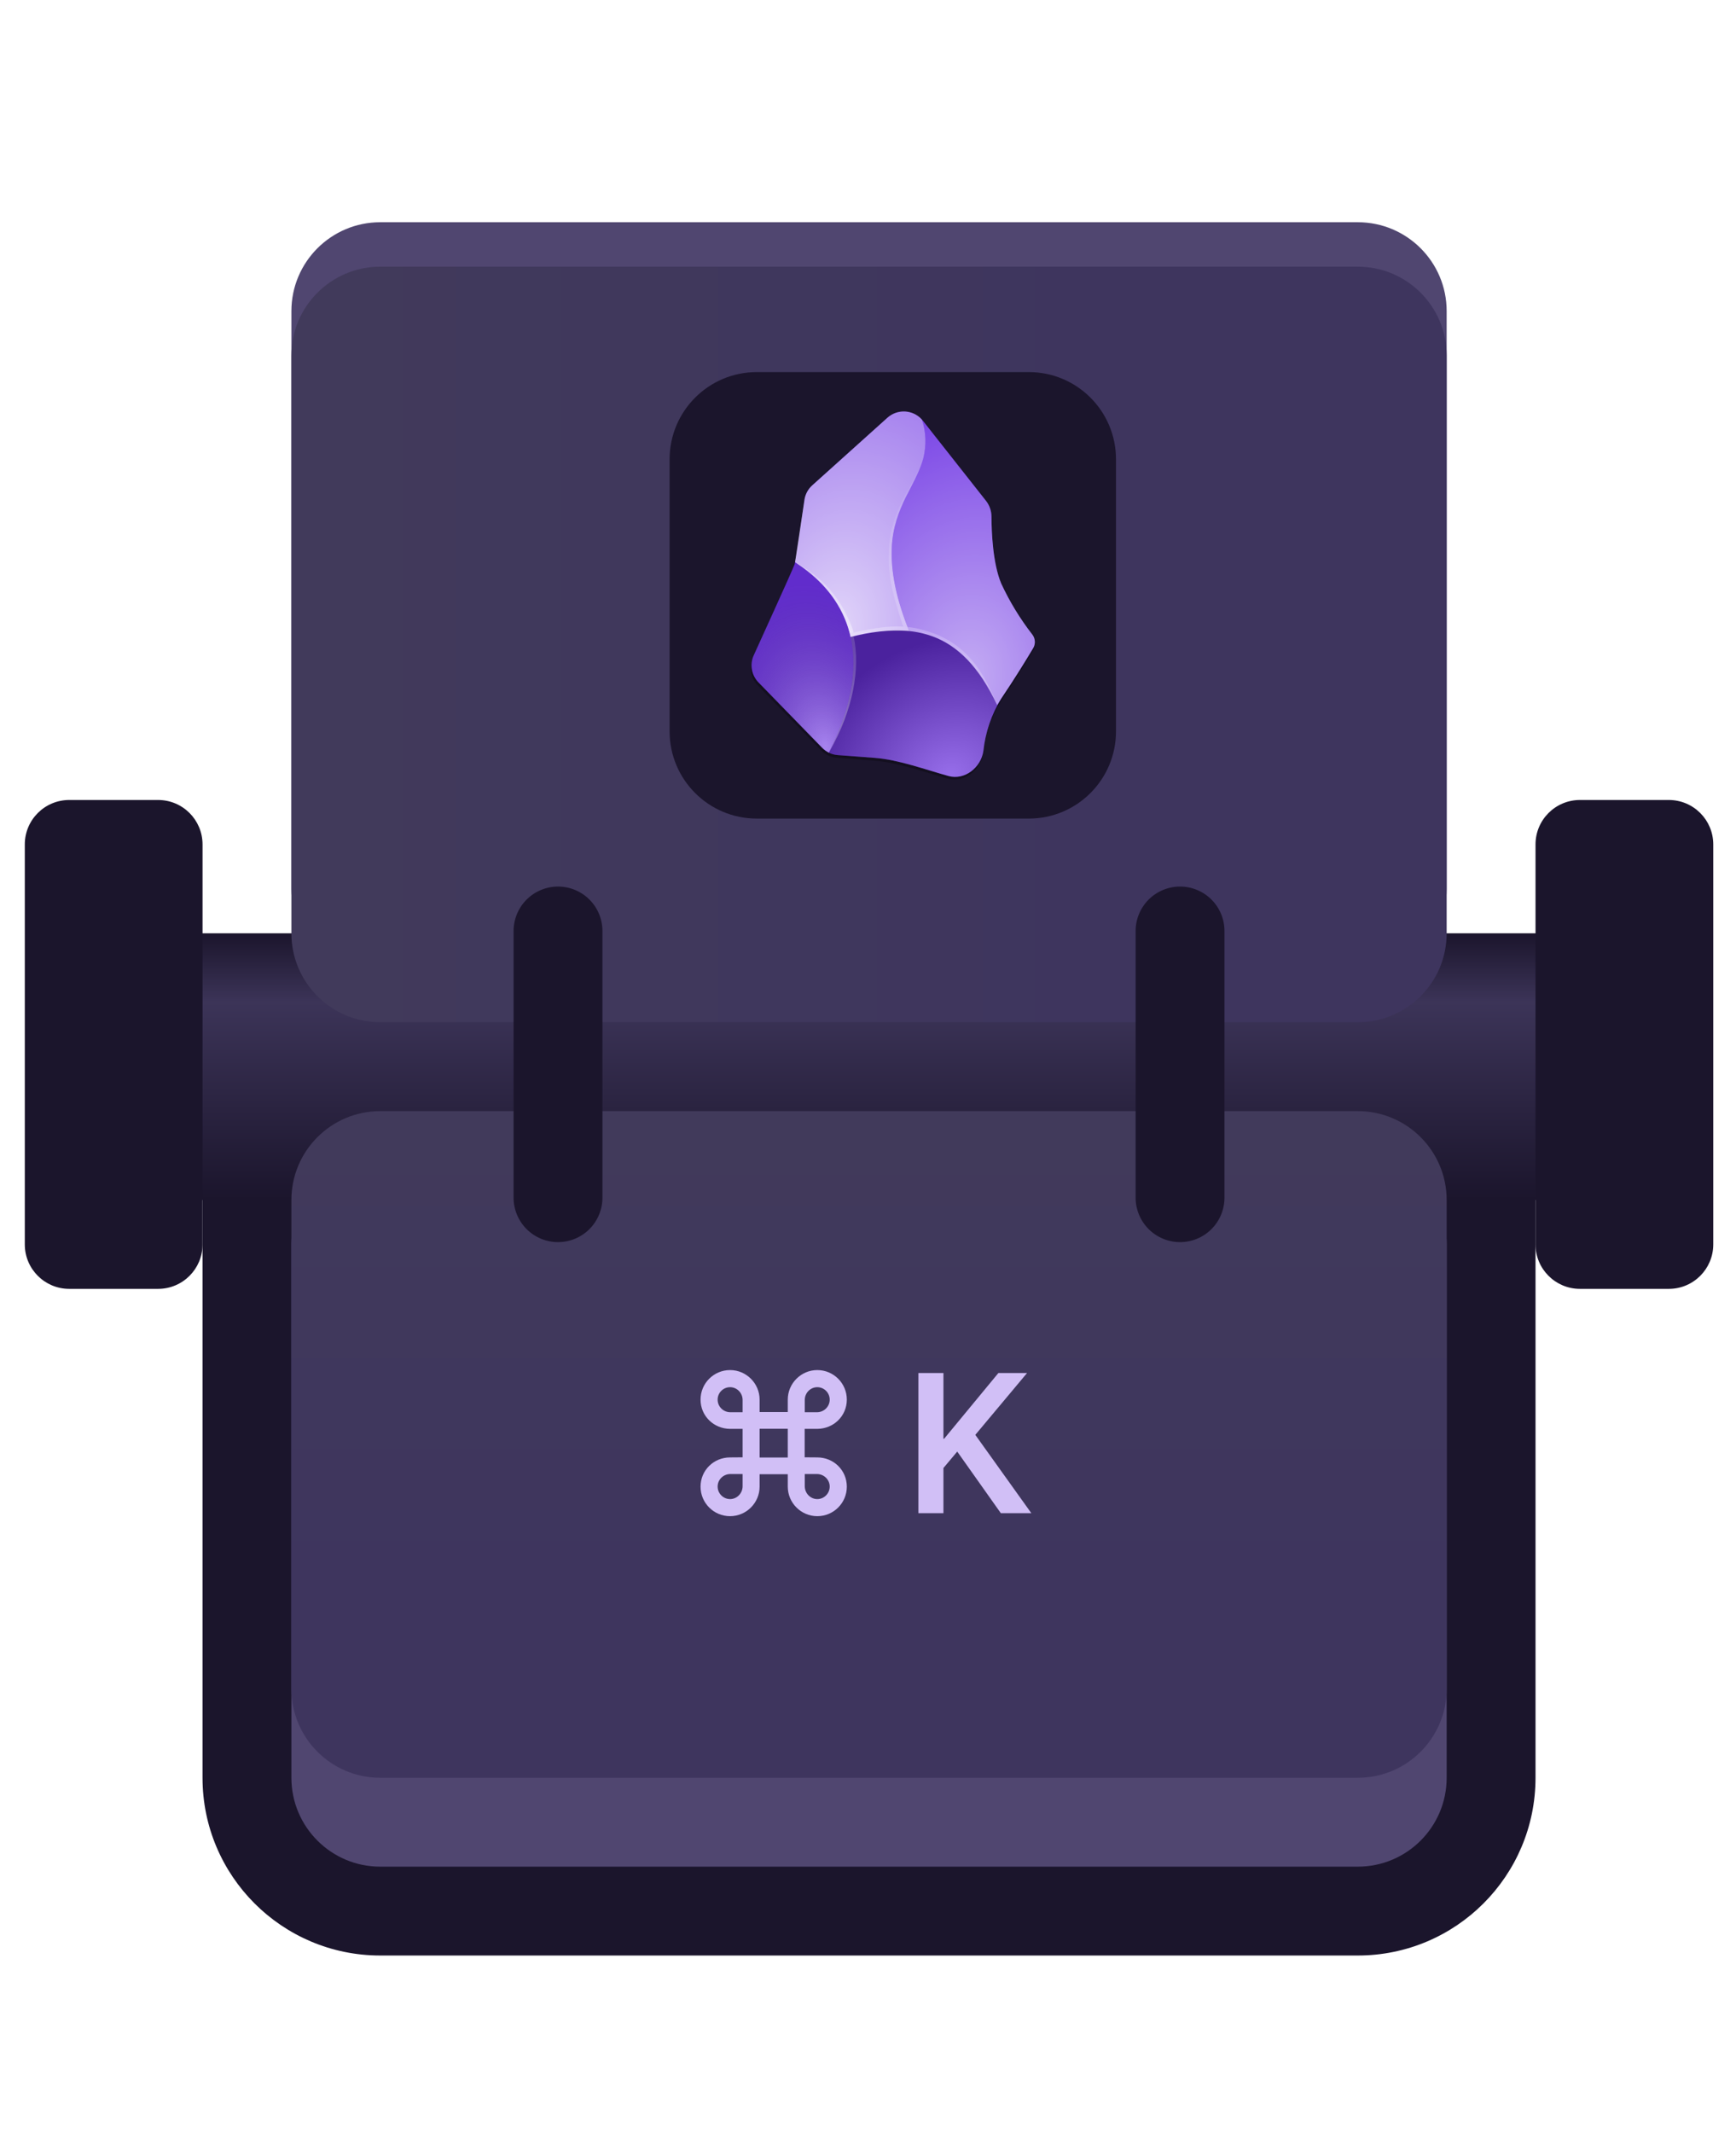
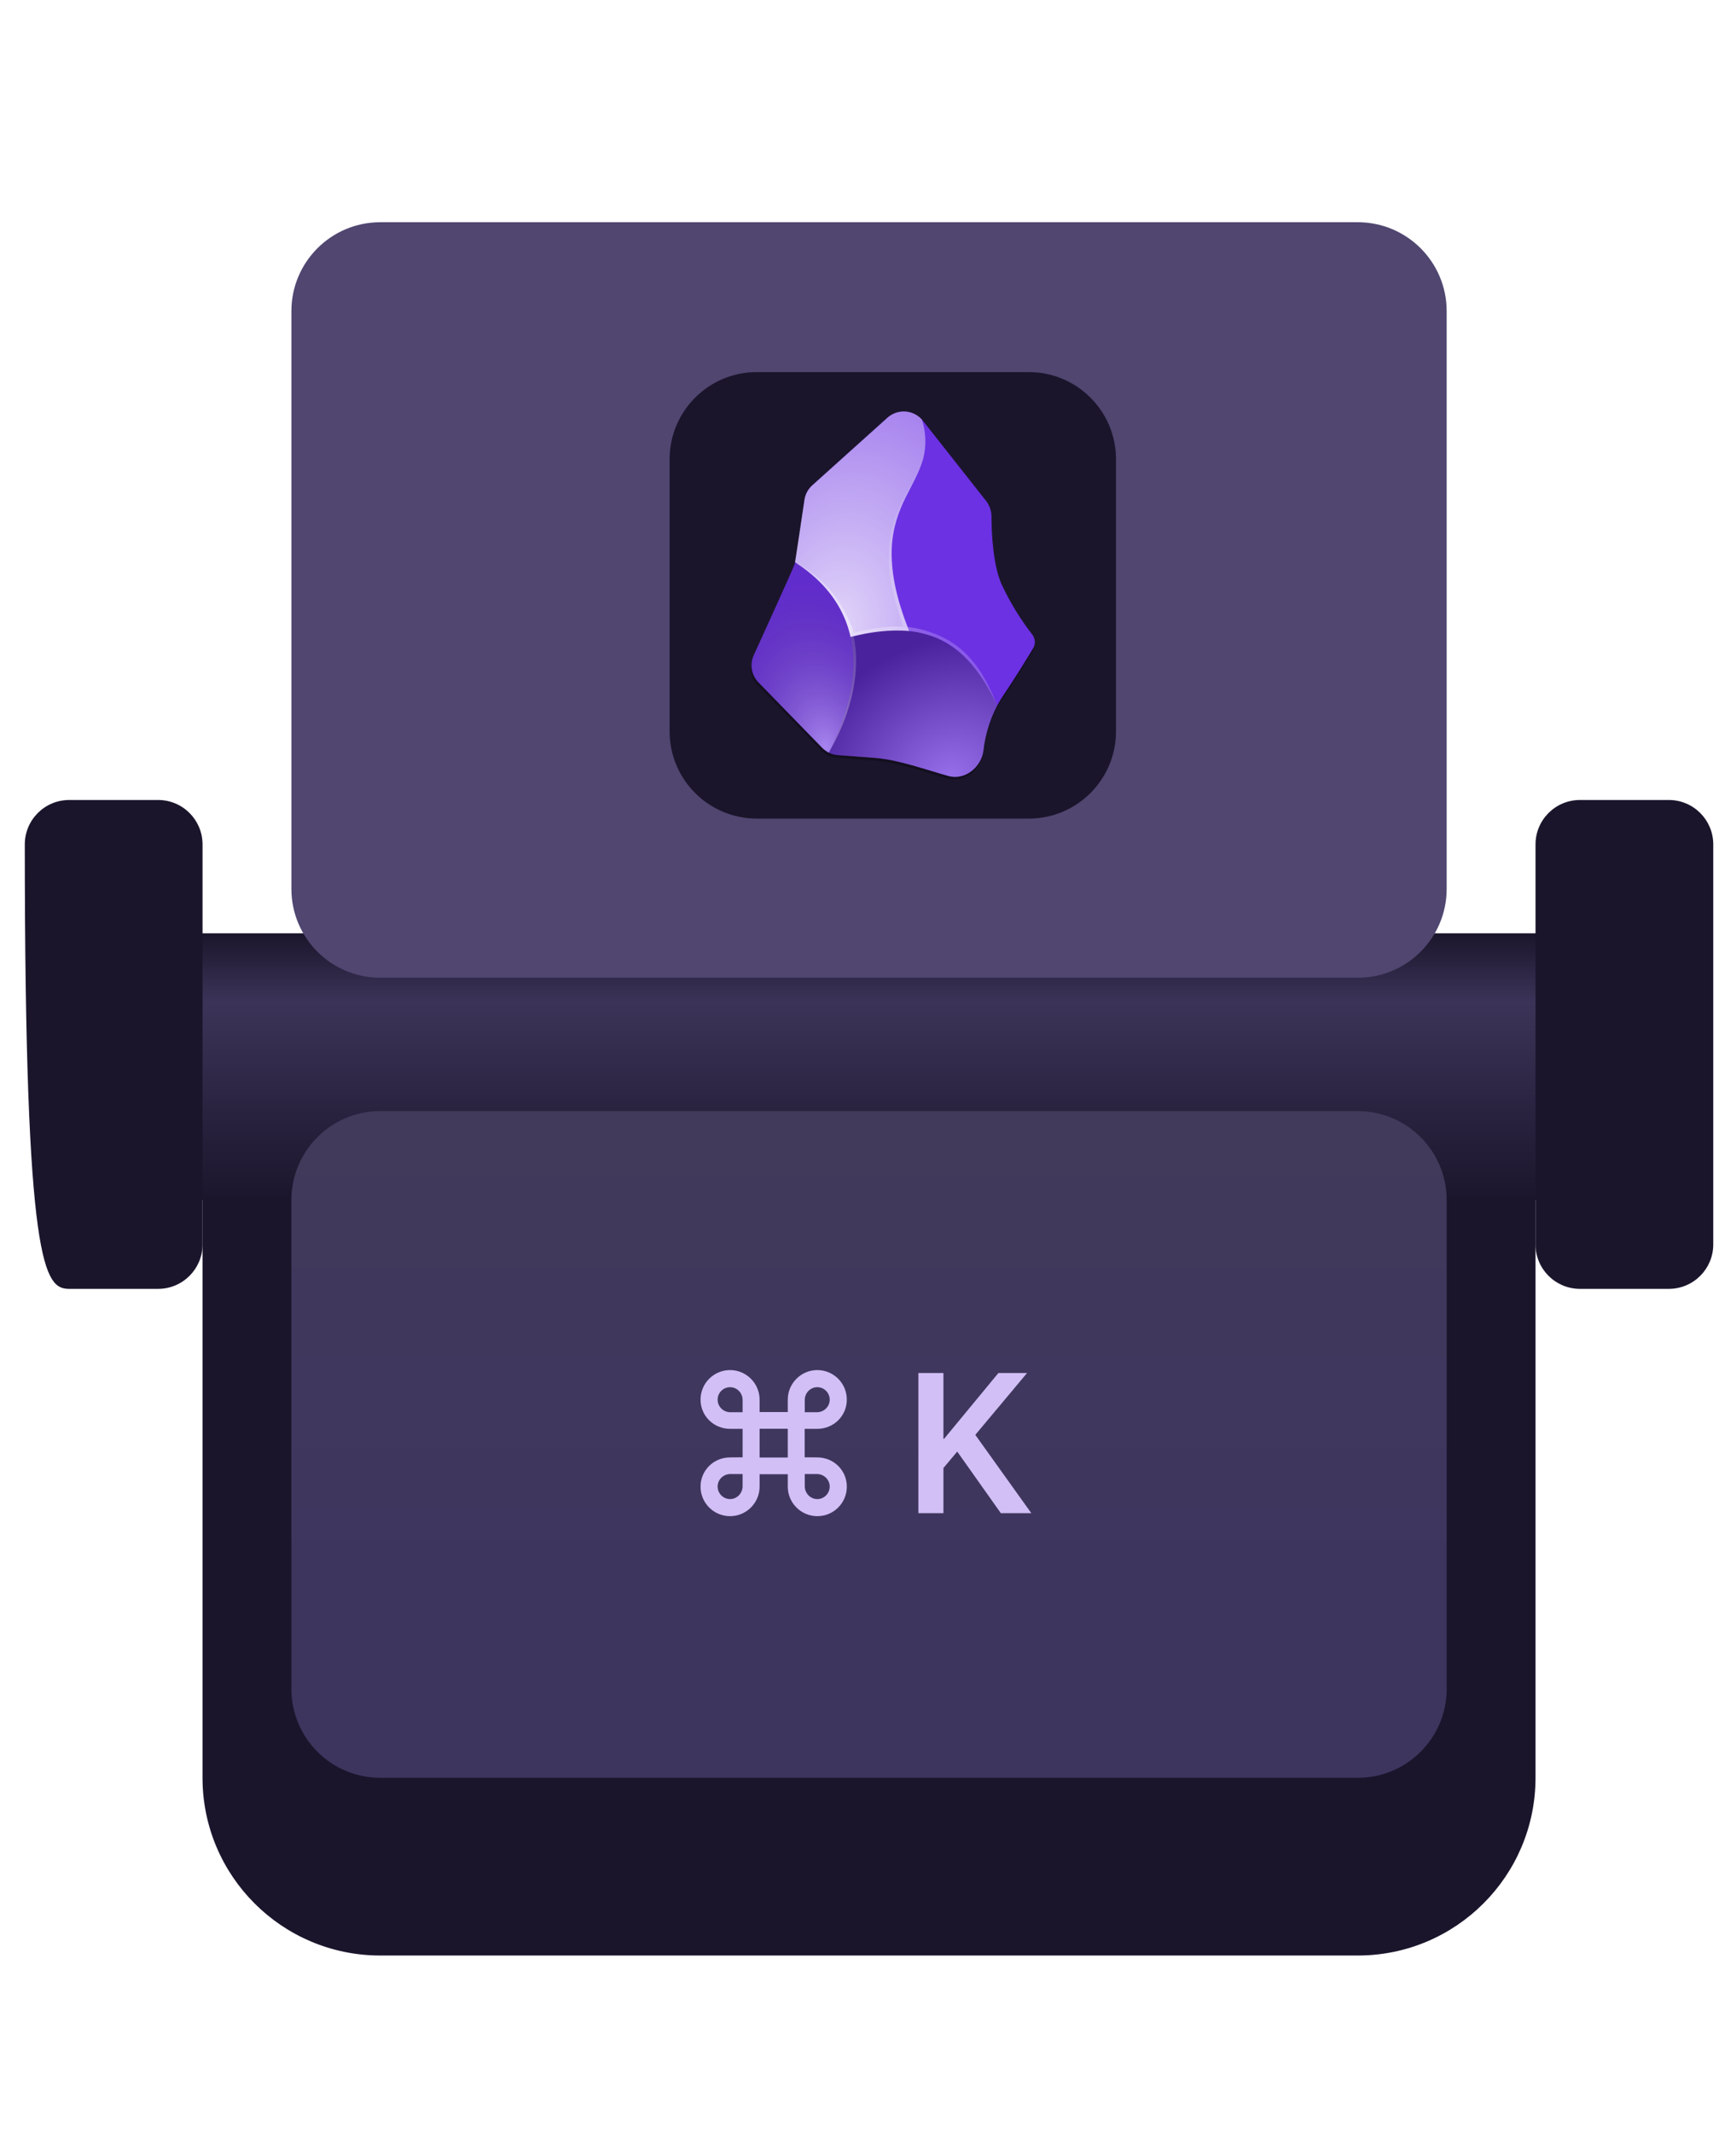
<svg xmlns="http://www.w3.org/2000/svg" width="70" height="86" viewBox="0 0 70 86" fill="none">
  <path d="M61.916 71.667V44.792C61.916 40.834 58.707 37.625 54.749 37.625H15.333C11.375 37.625 8.166 40.834 8.166 44.792V71.667C8.166 75.625 11.375 78.833 15.333 78.833H54.749C58.707 78.833 61.916 75.625 61.916 71.667Z" fill="#1B152C" />
  <path d="M63.709 37.625H6.376C5.386 37.625 4.584 38.427 4.584 39.417V46.583C4.584 47.573 5.386 48.375 6.376 48.375H63.709C64.698 48.375 65.501 47.573 65.501 46.583V39.417C65.501 38.427 64.698 37.625 63.709 37.625Z" fill="url(#paint0_linear_4987_18951)" />
-   <path d="M6.375 32.25H2.792C1.802 32.25 1 33.052 1 34.042V50.167C1 51.156 1.802 51.958 2.792 51.958H6.375C7.365 51.958 8.167 51.156 8.167 50.167V34.042C8.167 33.052 7.365 32.25 6.375 32.25Z" fill="#1B152C" />
+   <path d="M6.375 32.25H2.792C1.802 32.25 1 33.052 1 34.042C1 51.156 1.802 51.958 2.792 51.958H6.375C7.365 51.958 8.167 51.156 8.167 50.167V34.042C8.167 33.052 7.365 32.25 6.375 32.25Z" fill="#1B152C" />
  <path d="M67.291 32.25H63.708C62.718 32.25 61.916 33.052 61.916 34.042V50.167C61.916 51.156 62.718 51.958 63.708 51.958H67.291C68.281 51.958 69.083 51.156 69.083 50.167V34.042C69.083 33.052 68.281 32.25 67.291 32.25Z" fill="#1B152C" />
-   <path d="M54.75 46.584H15.333C13.354 46.584 11.75 48.188 11.75 50.167V71.667C11.75 73.646 13.354 75.251 15.333 75.251H54.75C56.729 75.251 58.333 73.646 58.333 71.667V50.167C58.333 48.188 56.729 46.584 54.75 46.584Z" fill="#504670" />
  <path d="M54.75 8.959H15.333C13.354 8.959 11.75 10.563 11.75 12.542V35.834C11.75 37.813 13.354 39.417 15.333 39.417H54.75C56.729 39.417 58.333 37.813 58.333 35.834V12.542C58.333 10.563 56.729 8.959 54.75 8.959Z" fill="#504670" />
  <path d="M54.75 44.793H15.333C13.354 44.793 11.75 46.397 11.75 48.376V68.085C11.75 70.064 13.354 71.668 15.333 71.668H54.75C56.729 71.668 58.333 70.064 58.333 68.085V48.376C58.333 46.397 56.729 44.793 54.75 44.793Z" fill="url(#paint1_linear_4987_18951)" />
-   <path d="M11.75 14.334L11.75 37.626C11.75 39.605 13.354 41.209 15.333 41.209H54.75C56.729 41.209 58.333 39.605 58.333 37.626V14.334C58.333 12.355 56.729 10.751 54.75 10.751L15.333 10.751C13.354 10.751 11.75 12.355 11.75 14.334Z" fill="url(#paint2_linear_4987_18951)" />
  <path d="M29.944 57.602H29.439C28.781 57.598 28.248 57.085 28.248 56.423C28.248 55.765 28.781 55.232 29.439 55.232C30.093 55.232 30.629 55.769 30.629 56.423V56.924H31.765V56.423C31.765 55.769 32.301 55.232 32.955 55.232C33.613 55.232 34.146 55.765 34.146 56.423C34.146 57.085 33.613 57.598 32.955 57.602H32.446V58.749L32.955 58.753C33.613 58.753 34.146 59.27 34.146 59.932C34.146 60.59 33.613 61.122 32.955 61.122C32.301 61.122 31.765 60.586 31.765 59.932V59.43H30.629V59.932C30.629 60.586 30.093 61.122 29.439 61.122C28.781 61.122 28.248 60.59 28.248 59.932C28.248 59.27 28.781 58.753 29.439 58.753L29.944 58.749V57.602ZM29.454 56.932H29.944V56.439C29.944 56.149 29.713 55.922 29.439 55.922C29.164 55.922 28.937 56.145 28.937 56.423C28.937 56.705 29.164 56.932 29.454 56.932ZM32.939 56.932C33.225 56.932 33.456 56.705 33.456 56.423C33.456 56.145 33.229 55.922 32.955 55.922C32.681 55.922 32.45 56.149 32.45 56.439V56.932H32.939ZM30.629 58.757H31.765V57.598H30.629V58.757ZM29.454 59.423C29.164 59.423 28.937 59.65 28.937 59.928C28.937 60.206 29.164 60.433 29.439 60.433C29.713 60.433 29.944 60.202 29.944 59.912V59.423H29.454ZM32.939 59.423H32.45V59.912C32.45 60.202 32.681 60.433 32.955 60.433C33.229 60.433 33.456 60.206 33.456 59.928C33.456 59.65 33.225 59.423 32.939 59.423Z" fill="#D1BFF6" />
  <path d="M37.032 61.001V55.35H38.042V58.001H38.069L40.258 55.35H41.414L39.327 57.844L41.586 61.001H40.356L38.598 58.518L38.042 59.18V61.001H37.032Z" fill="#D1BFF6" />
-   <path d="M22.501 50.074C22.026 50.074 21.57 49.885 21.234 49.549C20.898 49.213 20.709 48.757 20.709 48.282V37.532C20.709 37.057 20.898 36.601 21.234 36.265C21.57 35.929 22.026 35.74 22.501 35.74C22.976 35.74 23.431 35.929 23.768 36.265C24.104 36.601 24.292 37.057 24.292 37.532V48.282C24.292 48.757 24.104 49.213 23.768 49.549C23.431 49.885 22.976 50.074 22.501 50.074Z" fill="#1B152C" />
-   <path d="M47.583 50.074C47.108 50.074 46.652 49.885 46.316 49.549C45.98 49.213 45.791 48.757 45.791 48.282V37.532C45.791 37.057 45.98 36.601 46.316 36.265C46.652 35.929 47.108 35.74 47.583 35.74C48.058 35.74 48.514 35.929 48.85 36.265C49.186 36.601 49.374 37.057 49.374 37.532V48.282C49.374 48.757 49.186 49.213 48.85 49.549C48.514 49.885 48.058 50.074 47.583 50.074Z" fill="#1B152C" />
  <g clip-path="url(#clip0_4987_18951)">
    <path d="M41.484 15H30.516C28.574 15 27 16.574 27 18.516V29.484C27 31.426 28.574 33 30.516 33H41.484C43.426 33 45 31.426 45 29.484V18.516C45 16.574 43.426 15 41.484 15Z" fill="#1B152C" />
    <g filter="url(#filter0_f_4987_18951)">
      <path d="M39.629 30.381C39.537 31.049 38.88 31.573 38.222 31.39C37.291 31.137 36.211 30.736 35.241 30.663L33.751 30.55C33.511 30.533 33.286 30.429 33.118 30.258L30.551 27.629C30.415 27.488 30.324 27.311 30.29 27.118C30.256 26.926 30.281 26.727 30.361 26.549C30.361 26.549 31.943 23.083 32.007 22.904C32.063 22.724 32.281 21.149 32.407 20.305C32.443 20.081 32.555 19.877 32.724 19.725L35.754 17.011C35.854 16.922 35.971 16.854 36.099 16.811C36.226 16.768 36.36 16.752 36.494 16.763C36.627 16.774 36.758 16.813 36.876 16.876C36.994 16.939 37.098 17.026 37.182 17.131L39.734 20.351C39.877 20.535 39.954 20.762 39.952 20.995C39.952 21.603 40.005 22.858 40.346 23.666C40.684 24.394 41.104 25.08 41.597 25.713C41.657 25.79 41.692 25.884 41.699 25.981C41.705 26.079 41.682 26.176 41.633 26.261C41.411 26.637 40.968 27.361 40.346 28.286C39.952 28.922 39.706 29.638 39.625 30.381H39.629Z" fill="black" fill-opacity="0.3" />
    </g>
    <path d="M39.653 30.268C39.561 30.939 38.904 31.463 38.246 31.284C37.318 31.027 36.243 30.626 35.269 30.552L33.782 30.44C33.542 30.422 33.316 30.317 33.149 30.145L30.582 27.508C30.445 27.366 30.353 27.187 30.319 26.992C30.285 26.798 30.311 26.598 30.393 26.418C30.393 26.418 31.978 22.938 32.038 22.755C32.098 22.576 32.312 20.997 32.439 20.146C32.473 19.921 32.585 19.715 32.755 19.563L35.786 16.838C35.886 16.749 36.003 16.681 36.13 16.638C36.258 16.596 36.392 16.58 36.526 16.591C36.66 16.603 36.789 16.642 36.908 16.705C37.026 16.769 37.13 16.856 37.213 16.961L39.762 20.195C39.904 20.38 39.981 20.606 39.98 20.839C39.98 21.451 40.032 22.709 40.37 23.521C40.708 24.252 41.128 24.942 41.621 25.578C41.683 25.655 41.719 25.75 41.726 25.848C41.733 25.946 41.71 26.045 41.66 26.13C41.435 26.509 40.996 27.234 40.37 28.165C39.977 28.804 39.732 29.522 39.653 30.268Z" fill="#6C31E3" />
    <path d="M33.424 30.342C34.616 27.927 34.584 26.193 34.074 24.963C33.61 23.824 32.742 23.107 32.06 22.66C32.046 22.727 32.025 22.79 31.997 22.85L30.393 26.418C30.312 26.598 30.287 26.799 30.322 26.993C30.356 27.188 30.449 27.367 30.587 27.508L33.15 30.145C33.231 30.226 33.325 30.293 33.424 30.342Z" fill="url(#paint3_radial_4987_18951)" />
-     <path d="M36.664 25.441C36.984 25.472 37.297 25.543 37.606 25.655C38.584 26.021 39.473 26.843 40.208 28.429C40.261 28.337 40.313 28.25 40.37 28.165C40.819 27.499 41.249 26.82 41.66 26.13C41.71 26.045 41.733 25.947 41.727 25.848C41.721 25.75 41.685 25.656 41.625 25.578C41.13 24.942 40.709 24.252 40.37 23.521C40.032 22.712 39.983 21.45 39.979 20.839C39.979 20.607 39.906 20.378 39.761 20.195L37.213 16.961L37.17 16.908C37.357 17.523 37.346 18.016 37.23 18.462C37.125 18.877 36.928 19.253 36.72 19.65C36.65 19.784 36.58 19.921 36.513 20.062C36.182 20.693 35.993 21.389 35.958 22.101C35.922 22.952 36.095 24.017 36.661 25.441H36.664Z" fill="url(#paint4_radial_4987_18951)" />
    <path d="M36.66 25.442C36.094 24.018 35.922 22.953 35.957 22.102C35.993 21.259 36.239 20.626 36.513 20.063L36.724 19.652C36.928 19.255 37.121 18.878 37.23 18.464C37.359 17.951 37.339 17.411 37.17 16.91C36.995 16.718 36.752 16.602 36.492 16.589C36.233 16.576 35.979 16.666 35.785 16.839L32.755 19.564C32.585 19.716 32.473 19.922 32.438 20.148L32.069 22.594C32.069 22.619 32.062 22.64 32.059 22.665C32.741 23.108 33.605 23.825 34.073 24.96C34.164 25.186 34.242 25.421 34.298 25.678C35.066 25.465 35.865 25.384 36.66 25.439V25.442Z" fill="url(#paint5_radial_4987_18951)" />
    <path d="M38.249 31.284C38.903 31.464 39.56 30.94 39.652 30.265C39.727 29.625 39.916 29.003 40.211 28.43C39.473 26.844 38.583 26.021 37.609 25.656C36.572 25.269 35.444 25.399 34.298 25.677C34.554 26.841 34.403 28.363 33.426 30.342C33.535 30.398 33.658 30.43 33.781 30.441L35.324 30.557C36.161 30.616 37.409 31.049 38.249 31.284Z" fill="url(#paint6_radial_4987_18951)" />
    <path fill-rule="evenodd" clip-rule="evenodd" d="M35.966 22.049C35.927 22.893 36.032 23.856 36.598 25.276L36.423 25.259C35.913 23.779 35.8 23.019 35.839 22.165C35.874 21.311 36.152 20.653 36.426 20.091C36.496 19.95 36.658 19.686 36.728 19.553C36.932 19.155 37.069 18.948 37.185 18.586C37.354 18.08 37.319 17.841 37.298 17.602C37.428 18.463 36.932 19.212 36.56 19.975C36.215 20.615 36.011 21.323 35.962 22.049H35.966Z" fill="url(#paint7_radial_4987_18951)" />
    <path fill-rule="evenodd" clip-rule="evenodd" d="M34.243 25.023C34.313 25.178 34.373 25.305 34.415 25.498L34.264 25.533C34.204 25.308 34.158 25.146 34.07 24.953C33.557 23.747 32.734 23.125 32.066 22.668C32.875 23.104 33.708 23.79 34.243 25.023Z" fill="url(#paint8_radial_4987_18951)" />
    <path fill-rule="evenodd" clip-rule="evenodd" d="M34.422 25.652C34.703 26.97 34.387 28.647 33.455 30.279C34.236 28.661 34.615 27.111 34.299 25.673L34.422 25.648V25.652Z" fill="url(#paint9_radial_4987_18951)" />
    <path fill-rule="evenodd" clip-rule="evenodd" d="M37.643 25.53C39.172 26.103 39.763 27.358 40.202 28.409C39.657 27.312 38.901 26.1 37.586 25.65C36.588 25.305 35.744 25.347 34.299 25.674L34.268 25.534C35.8 25.182 36.602 25.14 37.643 25.534V25.53Z" fill="url(#paint10_radial_4987_18951)" />
  </g>
  <defs>
    <filter id="filter0_f_4987_18951" x="17.275" y="3.76" width="37.424" height="40.668" filterUnits="userSpaceOnUse" color-interpolation-filters="sRGB">
      <feFlood flood-opacity="0" result="BackgroundImageFix" />
      <feBlend mode="normal" in="SourceGraphic" in2="BackgroundImageFix" result="shape" />
      <feGaussianBlur stdDeviation="6.5" result="effect1_foregroundBlur_4987_18951" />
    </filter>
    <linearGradient id="paint0_linear_4987_18951" x1="35.042" y1="37.625" x2="35.042" y2="48.375" gradientUnits="userSpaceOnUse">
      <stop stop-color="#1B152C" />
      <stop offset="0.258" stop-color="#3C3458" />
      <stop offset="0.999" stop-color="#1B152C" />
    </linearGradient>
    <linearGradient id="paint1_linear_4987_18951" x1="35.042" y1="44.793" x2="35.042" y2="71.668" gradientUnits="userSpaceOnUse">
      <stop offset="0.028" stop-color="#413A5B" />
      <stop offset="0.712" stop-color="#3E355E" />
    </linearGradient>
    <linearGradient id="paint2_linear_4987_18951" x1="11.75" y1="25.98" x2="58.333" y2="25.98" gradientUnits="userSpaceOnUse">
      <stop offset="0.028" stop-color="#413A5B" />
      <stop offset="0.712" stop-color="#3E355E" />
    </linearGradient>
    <radialGradient id="paint3_radial_4987_18951" cx="0" cy="0" r="1" gradientUnits="userSpaceOnUse" gradientTransform="translate(33.294 30.106) rotate(-104.545) scale(6.719 4.468)">
      <stop stop-color="white" stop-opacity="0.4" />
      <stop offset="1" stop-opacity="0.1" />
    </radialGradient>
    <radialGradient id="paint4_radial_4987_18951" cx="0" cy="0" r="1" gradientUnits="userSpaceOnUse" gradientTransform="translate(39.009 27.35) rotate(-82.466) scale(10.993 8.12)">
      <stop stop-color="white" stop-opacity="0.6" />
      <stop offset="1" stop-color="white" stop-opacity="0.1" />
    </radialGradient>
    <radialGradient id="paint5_radial_4987_18951" cx="0" cy="0" r="1" gradientUnits="userSpaceOnUse" gradientTransform="translate(33.697 25.418) rotate(-77.681) scale(9.392 6.406)">
      <stop stop-color="white" stop-opacity="0.8" />
      <stop offset="1" stop-color="white" stop-opacity="0.4" />
    </radialGradient>
    <radialGradient id="paint6_radial_4987_18951" cx="0" cy="0" r="1" gradientUnits="userSpaceOnUse" gradientTransform="translate(38.298 31.32) rotate(-120.71) scale(5.438 6.24)">
      <stop stop-color="white" stop-opacity="0.3" />
      <stop offset="1" stop-opacity="0.3" />
    </radialGradient>
    <radialGradient id="paint7_radial_4987_18951" cx="0" cy="0" r="1" gradientUnits="userSpaceOnUse" gradientTransform="translate(37.572 20.27) rotate(102.037) scale(4.889 3.31)">
      <stop stop-color="white" stop-opacity="0" />
      <stop offset="1" stop-color="white" stop-opacity="0.2" />
    </radialGradient>
    <radialGradient id="paint8_radial_4987_18951" cx="0" cy="0" r="1" gradientUnits="userSpaceOnUse" gradientTransform="translate(31.845 22.918) rotate(45.395) scale(3.605 7.657)">
      <stop stop-color="white" stop-opacity="0.2" />
      <stop offset="1" stop-color="white" stop-opacity="0.4" />
    </radialGradient>
    <radialGradient id="paint9_radial_4987_18951" cx="0" cy="0" r="1" gradientUnits="userSpaceOnUse" gradientTransform="translate(34.562 24.622) rotate(80.38) scale(4.208 8.953)">
      <stop stop-color="white" stop-opacity="0.1" />
      <stop offset="1" stop-color="white" stop-opacity="0.3" />
    </radialGradient>
    <radialGradient id="paint10_radial_4987_18951" cx="0" cy="0" r="1" gradientUnits="userSpaceOnUse" gradientTransform="translate(40.163 28.068) rotate(-152.314) scale(6.432 20.255)">
      <stop stop-color="white" stop-opacity="0.2" />
      <stop offset="0.5" stop-color="white" stop-opacity="0.2" />
      <stop offset="1" stop-color="white" stop-opacity="0.3" />
    </radialGradient>
    <clipPath id="clip0_4987_18951">
      <rect width="18" height="18" fill="white" transform="translate(27 15)" />
    </clipPath>
  </defs>
</svg>